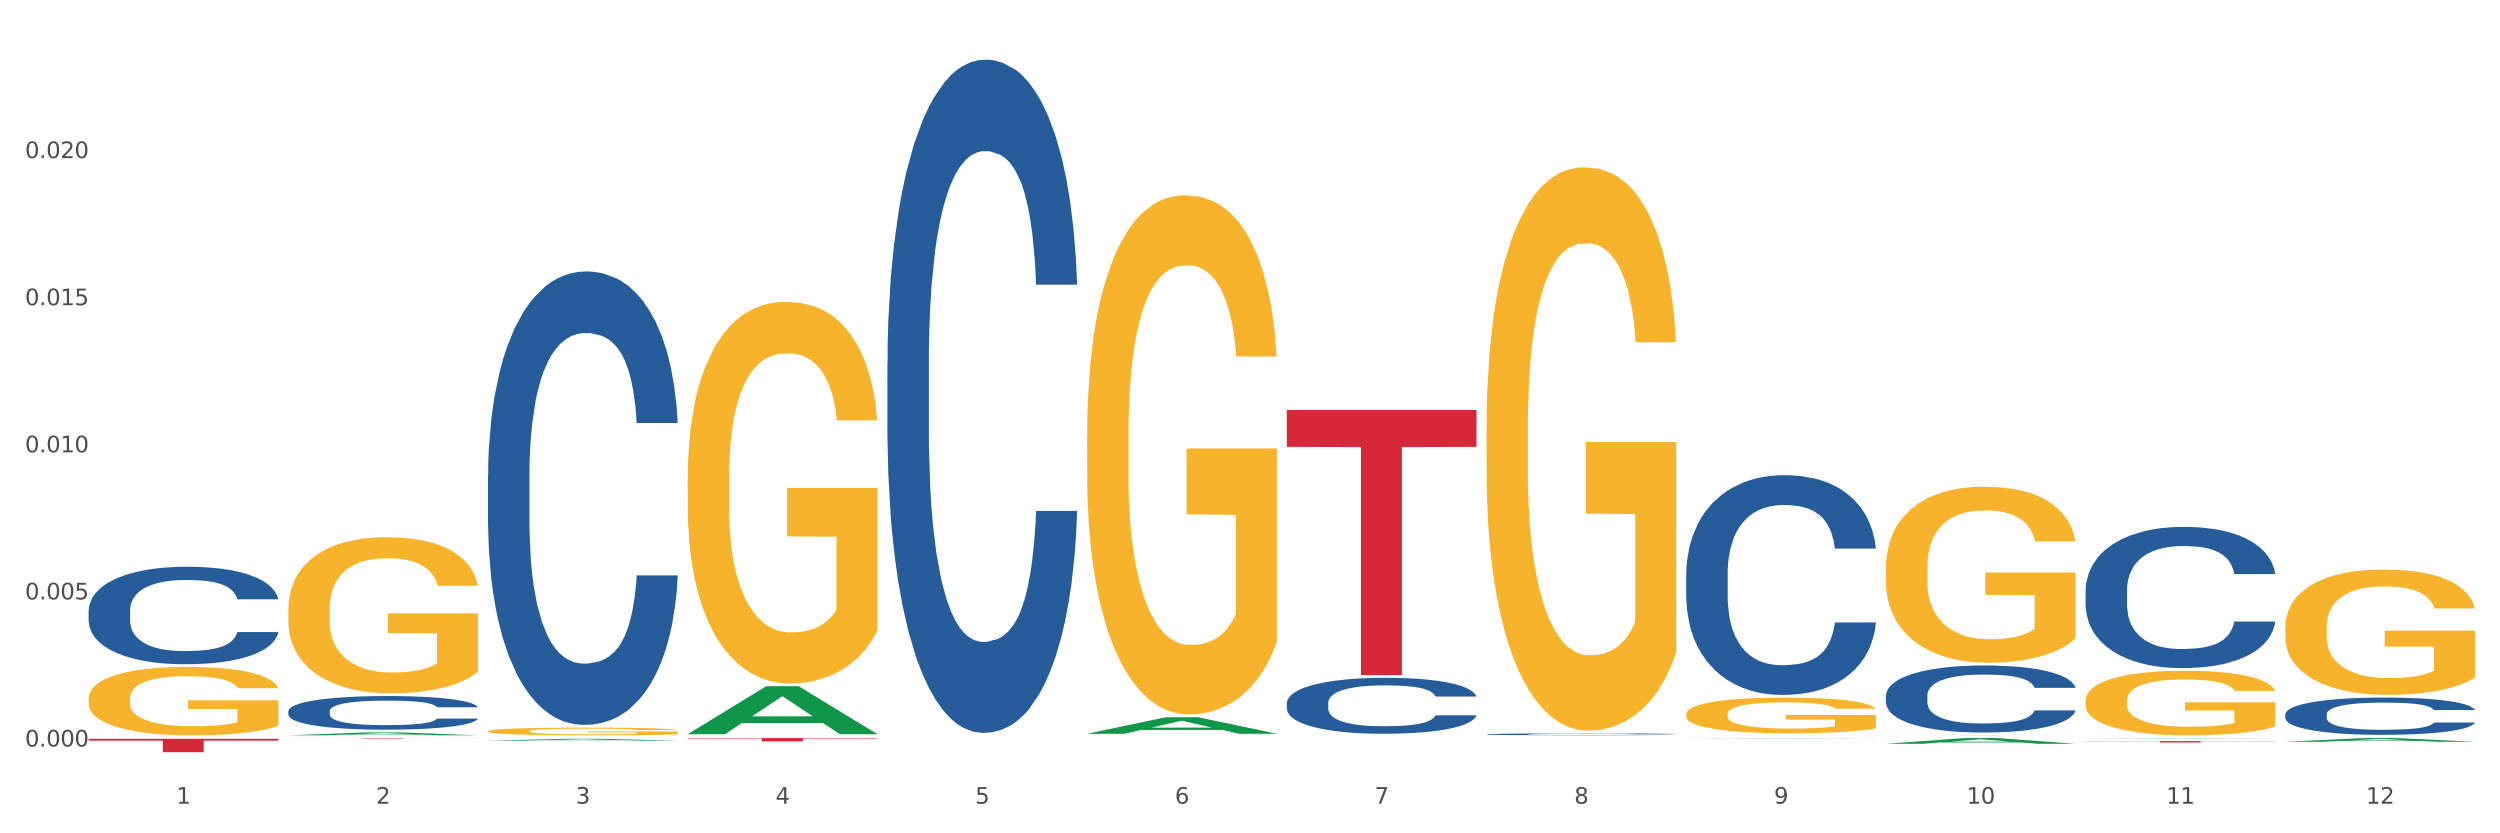
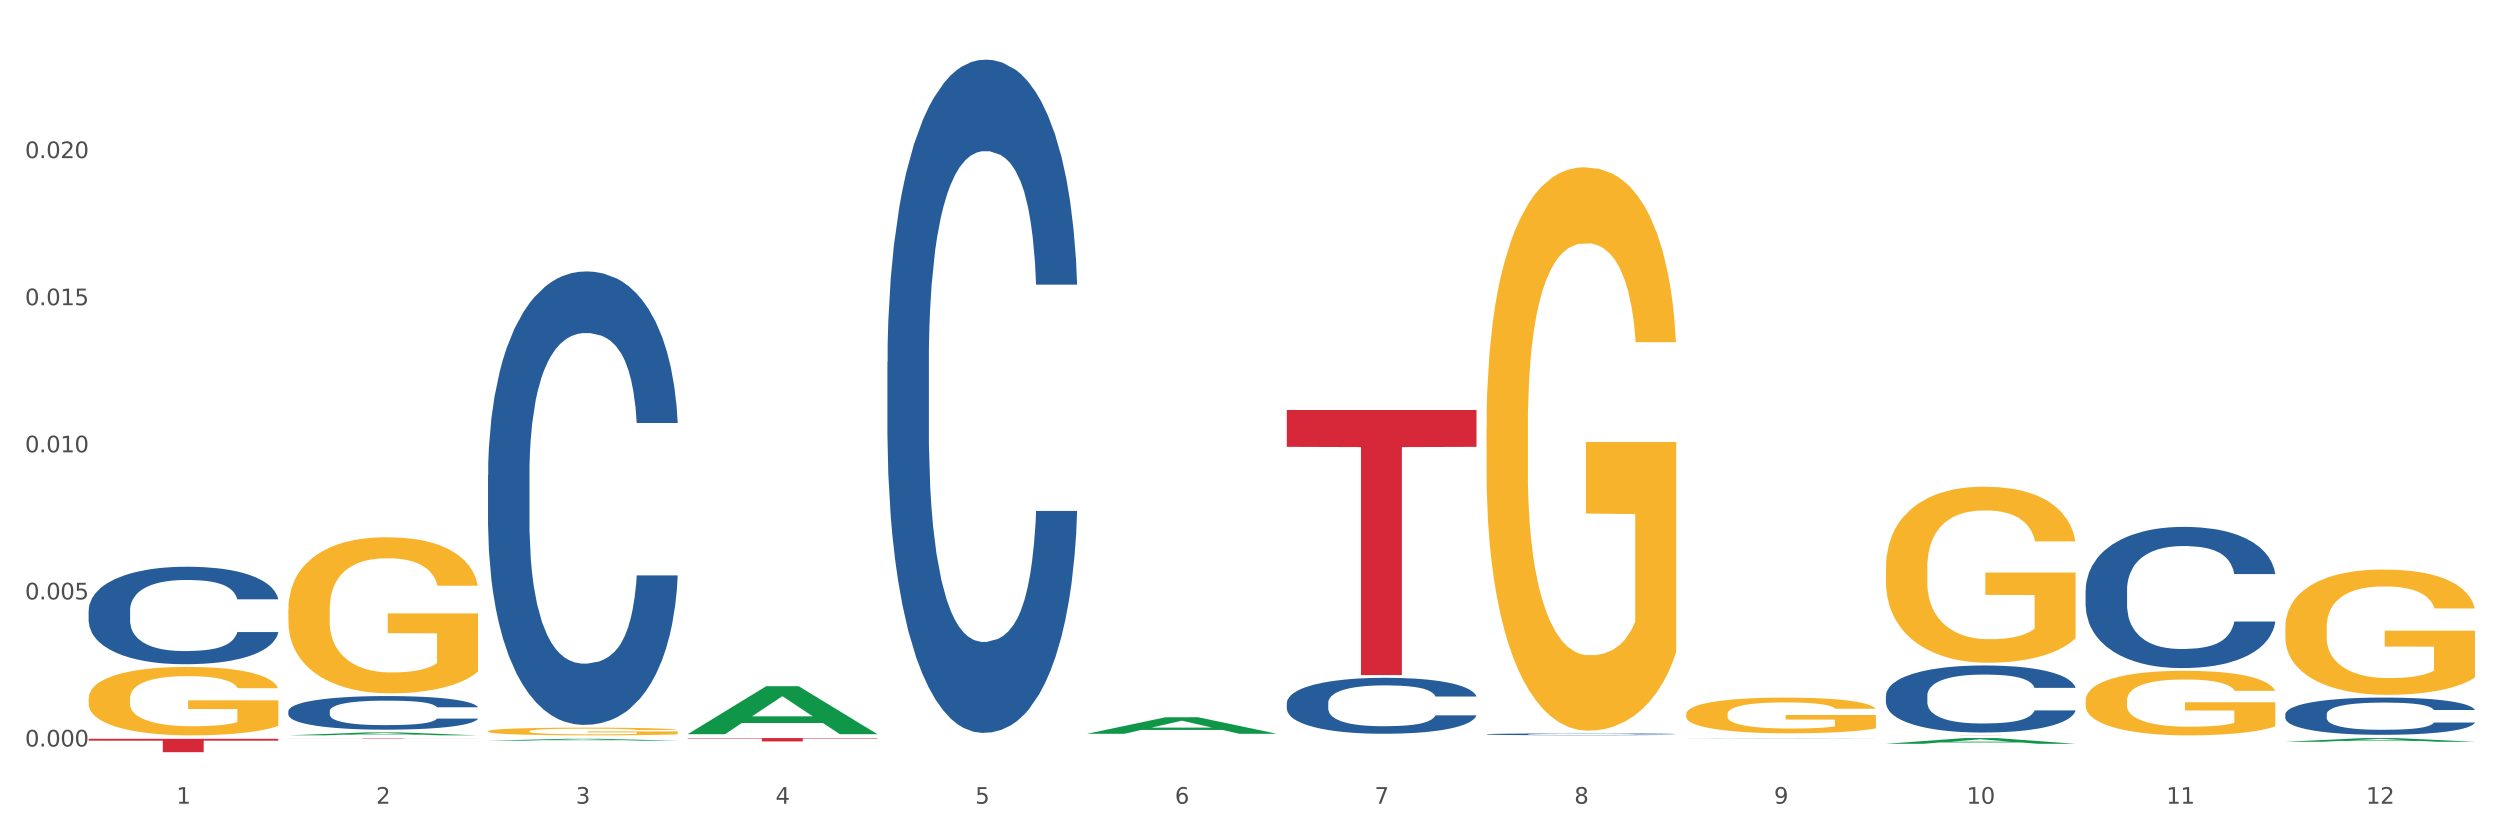
<svg xmlns="http://www.w3.org/2000/svg" xmlns:xlink="http://www.w3.org/1999/xlink" width="1080pt" height="360pt" viewBox="0 0 1080 360" version="1.1">
  <rect x="0" y="0" width="1080" height="360" fill="#333333" stroke="none" />
  <defs>
    <style type="text/css">*{stroke-linejoin: round; stroke-linecap: butt}</style>
  </defs>
  <g id="figure_1">
    <g id="patch_1">
      <path d="M 0 360  L 1080 360  L 1080 0  L 0 0  z " style="fill: #ffffff; stroke: #ffffff; stroke-linejoin: miter" />
    </g>
    <g id="axes_1">
      <g id="matplotlib.axis_1">
        <g id="xtick_1">
          <g id="text_1">
            <g style="fill: #4d4d4d" transform="translate(76.207 347.204) scale(0.096 -0.096)">
              <defs>
                <path id="DejaVuSans-31" d="M 794 531  L 1825 531  L 1825 4091  L 703 3866  L 703 4441  L 1819 4666  L 2450 4666  L 2450 531  L 3481 531  L 3481 0  L 794 0  L 794 531  z " transform="scale(0.016)" />
              </defs>
              <use xlink:href="#DejaVuSans-31" />
            </g>
          </g>
        </g>
        <g id="xtick_2">
          <g id="text_2">
            <g style="fill: #4d4d4d" transform="translate(162.476 347.204) scale(0.096 -0.096)">
              <defs>
                <path id="DejaVuSans-32" d="M 1228 531  L 3431 531  L 3431 0  L 469 0  L 469 531  Q 828 903 1448 1529  Q 2069 2156 2228 2338  Q 2531 2678 2651 2914  Q 2772 3150 2772 3378  Q 2772 3750 2511 3984  Q 2250 4219 1831 4219  Q 1534 4219 1204 4116  Q 875 4013 500 3803  L 500 4441  Q 881 4594 1212 4672  Q 1544 4750 1819 4750  Q 2544 4750 2975 4387  Q 3406 4025 3406 3419  Q 3406 3131 3298 2873  Q 3191 2616 2906 2266  Q 2828 2175 2409 1742  Q 1991 1309 1228 531  z " transform="scale(0.016)" />
              </defs>
              <use xlink:href="#DejaVuSans-32" />
            </g>
          </g>
        </g>
        <g id="xtick_3">
          <g id="text_3">
            <g style="fill: #4d4d4d" transform="translate(248.745 347.204) scale(0.096 -0.096)">
              <defs>
                <path id="DejaVuSans-33" d="M 2597 2516  Q 3050 2419 3304 2112  Q 3559 1806 3559 1356  Q 3559 666 3084 287  Q 2609 -91 1734 -91  Q 1441 -91 1130 -33  Q 819 25 488 141  L 488 750  Q 750 597 1062 519  Q 1375 441 1716 441  Q 2309 441 2620 675  Q 2931 909 2931 1356  Q 2931 1769 2642 2001  Q 2353 2234 1838 2234  L 1294 2234  L 1294 2753  L 1863 2753  Q 2328 2753 2575 2939  Q 2822 3125 2822 3475  Q 2822 3834 2567 4026  Q 2313 4219 1838 4219  Q 1578 4219 1281 4162  Q 984 4106 628 3988  L 628 4550  Q 988 4650 1302 4700  Q 1616 4750 1894 4750  Q 2613 4750 3031 4423  Q 3450 4097 3450 3541  Q 3450 3153 3228 2886  Q 3006 2619 2597 2516  z " transform="scale(0.016)" />
              </defs>
              <use xlink:href="#DejaVuSans-33" />
            </g>
          </g>
        </g>
        <g id="xtick_4">
          <g id="text_4">
            <g style="fill: #4d4d4d" transform="translate(335.014 347.204) scale(0.096 -0.096)">
              <defs>
                <path id="DejaVuSans-34" d="M 2419 4116  L 825 1625  L 2419 1625  L 2419 4116  z M 2253 4666  L 3047 4666  L 3047 1625  L 3713 1625  L 3713 1100  L 3047 1100  L 3047 0  L 2419 0  L 2419 1100  L 313 1100  L 313 1709  L 2253 4666  z " transform="scale(0.016)" />
              </defs>
              <use xlink:href="#DejaVuSans-34" />
            </g>
          </g>
        </g>
        <g id="xtick_5">
          <g id="text_5">
            <g style="fill: #4d4d4d" transform="translate(421.284 347.204) scale(0.096 -0.096)">
              <defs>
                <path id="DejaVuSans-35" d="M 691 4666  L 3169 4666  L 3169 4134  L 1269 4134  L 1269 2991  Q 1406 3038 1543 3061  Q 1681 3084 1819 3084  Q 2600 3084 3056 2656  Q 3513 2228 3513 1497  Q 3513 744 3044 326  Q 2575 -91 1722 -91  Q 1428 -91 1123 -41  Q 819 9 494 109  L 494 744  Q 775 591 1075 516  Q 1375 441 1709 441  Q 2250 441 2565 725  Q 2881 1009 2881 1497  Q 2881 1984 2565 2268  Q 2250 2553 1709 2553  Q 1456 2553 1204 2497  Q 953 2441 691 2322  L 691 4666  z " transform="scale(0.016)" />
              </defs>
              <use xlink:href="#DejaVuSans-35" />
            </g>
          </g>
        </g>
        <g id="xtick_6">
          <g id="text_6">
            <g style="fill: #4d4d4d" transform="translate(507.553 347.204) scale(0.096 -0.096)">
              <defs>
                <path id="DejaVuSans-36" d="M 2113 2584  Q 1688 2584 1439 2293  Q 1191 2003 1191 1497  Q 1191 994 1439 701  Q 1688 409 2113 409  Q 2538 409 2786 701  Q 3034 994 3034 1497  Q 3034 2003 2786 2293  Q 2538 2584 2113 2584  z M 3366 4563  L 3366 3988  Q 3128 4100 2886 4159  Q 2644 4219 2406 4219  Q 1781 4219 1451 3797  Q 1122 3375 1075 2522  Q 1259 2794 1537 2939  Q 1816 3084 2150 3084  Q 2853 3084 3261 2657  Q 3669 2231 3669 1497  Q 3669 778 3244 343  Q 2819 -91 2113 -91  Q 1303 -91 875 529  Q 447 1150 447 2328  Q 447 3434 972 4092  Q 1497 4750 2381 4750  Q 2619 4750 2861 4703  Q 3103 4656 3366 4563  z " transform="scale(0.016)" />
              </defs>
              <use xlink:href="#DejaVuSans-36" />
            </g>
          </g>
        </g>
        <g id="xtick_7">
          <g id="text_7">
            <g style="fill: #4d4d4d" transform="translate(593.822 347.204) scale(0.096 -0.096)">
              <defs>
                <path id="DejaVuSans-37" d="M 525 4666  L 3525 4666  L 3525 4397  L 1831 0  L 1172 0  L 2766 4134  L 525 4134  L 525 4666  z " transform="scale(0.016)" />
              </defs>
              <use xlink:href="#DejaVuSans-37" />
            </g>
          </g>
        </g>
        <g id="xtick_8">
          <g id="text_8">
            <g style="fill: #4d4d4d" transform="translate(680.091 347.204) scale(0.096 -0.096)">
              <defs>
                <path id="DejaVuSans-38" d="M 2034 2216  Q 1584 2216 1326 1975  Q 1069 1734 1069 1313  Q 1069 891 1326 650  Q 1584 409 2034 409  Q 2484 409 2743 651  Q 3003 894 3003 1313  Q 3003 1734 2745 1975  Q 2488 2216 2034 2216  z M 1403 2484  Q 997 2584 770 2862  Q 544 3141 544 3541  Q 544 4100 942 4425  Q 1341 4750 2034 4750  Q 2731 4750 3128 4425  Q 3525 4100 3525 3541  Q 3525 3141 3298 2862  Q 3072 2584 2669 2484  Q 3125 2378 3379 2068  Q 3634 1759 3634 1313  Q 3634 634 3220 271  Q 2806 -91 2034 -91  Q 1263 -91 848 271  Q 434 634 434 1313  Q 434 1759 690 2068  Q 947 2378 1403 2484  z M 1172 3481  Q 1172 3119 1398 2916  Q 1625 2713 2034 2713  Q 2441 2713 2670 2916  Q 2900 3119 2900 3481  Q 2900 3844 2670 4047  Q 2441 4250 2034 4250  Q 1625 4250 1398 4047  Q 1172 3844 1172 3481  z " transform="scale(0.016)" />
              </defs>
              <use xlink:href="#DejaVuSans-38" />
            </g>
          </g>
        </g>
        <g id="xtick_9">
          <g id="text_9">
            <g style="fill: #4d4d4d" transform="translate(766.361 347.204) scale(0.096 -0.096)">
              <defs>
                <path id="DejaVuSans-39" d="M 703 97  L 703 672  Q 941 559 1184 500  Q 1428 441 1663 441  Q 2288 441 2617 861  Q 2947 1281 2994 2138  Q 2813 1869 2534 1725  Q 2256 1581 1919 1581  Q 1219 1581 811 2004  Q 403 2428 403 3163  Q 403 3881 828 4315  Q 1253 4750 1959 4750  Q 2769 4750 3195 4129  Q 3622 3509 3622 2328  Q 3622 1225 3098 567  Q 2575 -91 1691 -91  Q 1453 -91 1209 -44  Q 966 3 703 97  z M 1959 2075  Q 2384 2075 2632 2365  Q 2881 2656 2881 3163  Q 2881 3666 2632 3958  Q 2384 4250 1959 4250  Q 1534 4250 1286 3958  Q 1038 3666 1038 3163  Q 1038 2656 1286 2365  Q 1534 2075 1959 2075  z " transform="scale(0.016)" />
              </defs>
              <use xlink:href="#DejaVuSans-39" />
            </g>
          </g>
        </g>
        <g id="xtick_10">
          <g id="text_10">
            <g style="fill: #4d4d4d" transform="translate(849.576 347.204) scale(0.096 -0.096)">
              <defs>
                <path id="DejaVuSans-30" d="M 2034 4250  Q 1547 4250 1301 3770  Q 1056 3291 1056 2328  Q 1056 1369 1301 889  Q 1547 409 2034 409  Q 2525 409 2770 889  Q 3016 1369 3016 2328  Q 3016 3291 2770 3770  Q 2525 4250 2034 4250  z M 2034 4750  Q 2819 4750 3233 4129  Q 3647 3509 3647 2328  Q 3647 1150 3233 529  Q 2819 -91 2034 -91  Q 1250 -91 836 529  Q 422 1150 422 2328  Q 422 3509 836 4129  Q 1250 4750 2034 4750  z " transform="scale(0.016)" />
              </defs>
              <use xlink:href="#DejaVuSans-31" />
              <use xlink:href="#DejaVuSans-30" transform="translate(63.623 0)" />
            </g>
          </g>
        </g>
        <g id="xtick_11">
          <g id="text_11">
            <g style="fill: #4d4d4d" transform="translate(935.845 347.204) scale(0.096 -0.096)">
              <use xlink:href="#DejaVuSans-31" />
              <use xlink:href="#DejaVuSans-31" transform="translate(63.623 0)" />
            </g>
          </g>
        </g>
        <g id="xtick_12">
          <g id="text_12">
            <g style="fill: #4d4d4d" transform="translate(1022.114 347.204) scale(0.096 -0.096)">
              <use xlink:href="#DejaVuSans-31" />
              <use xlink:href="#DejaVuSans-32" transform="translate(63.623 0)" />
            </g>
          </g>
        </g>
        <g id="xtick_13" />
        <g id="xtick_14" />
        <g id="xtick_15" />
        <g id="xtick_16" />
        <g id="xtick_17" />
        <g id="xtick_18" />
        <g id="xtick_19" />
        <g id="xtick_20" />
        <g id="xtick_21" />
        <g id="xtick_22" />
        <g id="xtick_23" />
      </g>
      <g id="matplotlib.axis_2">
        <g id="ytick_1">
          <g id="text_13">
            <g style="fill: #4d4d4d" transform="translate(10.8 322.495) scale(0.096 -0.096)">
              <defs>
                <path id="DejaVuSans-2e" d="M 684 794  L 1344 794  L 1344 0  L 684 0  L 684 794  z " transform="scale(0.016)" />
              </defs>
              <use xlink:href="#DejaVuSans-30" />
              <use xlink:href="#DejaVuSans-2e" transform="translate(63.623 0)" />
              <use xlink:href="#DejaVuSans-30" transform="translate(95.41 0)" />
              <use xlink:href="#DejaVuSans-30" transform="translate(159.033 0)" />
              <use xlink:href="#DejaVuSans-30" transform="translate(222.656 0)" />
            </g>
          </g>
        </g>
        <g id="ytick_2">
          <g id="text_14">
            <g style="fill: #4d4d4d" transform="translate(10.8 258.947) scale(0.096 -0.096)">
              <use xlink:href="#DejaVuSans-30" />
              <use xlink:href="#DejaVuSans-2e" transform="translate(63.623 0)" />
              <use xlink:href="#DejaVuSans-30" transform="translate(95.41 0)" />
              <use xlink:href="#DejaVuSans-30" transform="translate(159.033 0)" />
              <use xlink:href="#DejaVuSans-35" transform="translate(222.656 0)" />
            </g>
          </g>
        </g>
        <g id="ytick_3">
          <g id="text_15">
            <g style="fill: #4d4d4d" transform="translate(10.8 195.399) scale(0.096 -0.096)">
              <use xlink:href="#DejaVuSans-30" />
              <use xlink:href="#DejaVuSans-2e" transform="translate(63.623 0)" />
              <use xlink:href="#DejaVuSans-30" transform="translate(95.41 0)" />
              <use xlink:href="#DejaVuSans-31" transform="translate(159.033 0)" />
              <use xlink:href="#DejaVuSans-30" transform="translate(222.656 0)" />
            </g>
          </g>
        </g>
        <g id="ytick_4">
          <g id="text_16">
            <g style="fill: #4d4d4d" transform="translate(10.8 131.851) scale(0.096 -0.096)">
              <use xlink:href="#DejaVuSans-30" />
              <use xlink:href="#DejaVuSans-2e" transform="translate(63.623 0)" />
              <use xlink:href="#DejaVuSans-30" transform="translate(95.41 0)" />
              <use xlink:href="#DejaVuSans-31" transform="translate(159.033 0)" />
              <use xlink:href="#DejaVuSans-35" transform="translate(222.656 0)" />
            </g>
          </g>
        </g>
        <g id="ytick_5">
          <g id="text_17">
            <g style="fill: #4d4d4d" transform="translate(10.8 68.303) scale(0.096 -0.096)">
              <use xlink:href="#DejaVuSans-30" />
              <use xlink:href="#DejaVuSans-2e" transform="translate(63.623 0)" />
              <use xlink:href="#DejaVuSans-30" transform="translate(95.41 0)" />
              <use xlink:href="#DejaVuSans-32" transform="translate(159.033 0)" />
              <use xlink:href="#DejaVuSans-30" transform="translate(222.656 0)" />
            </g>
          </g>
        </g>
        <g id="ytick_6" />
        <g id="ytick_7" />
        <g id="ytick_8" />
        <g id="ytick_9" />
        <g id="ytick_10" />
      </g>
      <g id="PolyCollection_1">
        <path d="M 124.552 317.673  L 124.637 317.672  L 158.433 316.387  L 172.458 316.386  L 206.508 317.676  L 190.286 317.676  L 182.935 317.376  L 148.041 317.376  L 147.787 317.38  L 140.69 317.676  L 124.552 317.676  L 124.552 317.673  L 152.434 317.196  L 178.542 317.195  L 165.615 316.661  L 165.446 316.659  L 165.277 316.662  L 152.35 317.195  L 152.434 317.196  L 124.552 317.673  z " clip-path="url(#p3053768bdc)" style="fill: #109648" />
        <path d="M 555.898 177.131  L 637.854 177.131  L 637.854 193.044  L 605.615 193.151  L 605.615 291.638  L 587.943 291.638  L 587.943 193.151  L 555.898 193.044  L 555.898 177.239  L 555.898 177.131  z " clip-path="url(#p3053768bdc)" style="fill: #d62839" />
        <path d="M 297.091 318.848  L 379.046 318.848  L 379.046 319.05  L 346.808 319.051  L 346.808 320.297  L 329.135 320.297  L 329.135 319.051  L 297.091 319.05  L 297.091 318.85  L 297.091 318.848  z " clip-path="url(#p3053768bdc)" style="fill: #d62839" />
        <path d="M 124.552 318.848  L 206.508 318.848  L 206.508 318.874  L 174.269 318.874  L 174.269 319.032  L 156.597 319.032  L 156.597 318.874  L 124.552 318.874  L 124.552 318.848  L 124.552 318.848  z " clip-path="url(#p3053768bdc)" style="fill: #d62839" />
        <path d="M 38.283 319.151  L 120.239 319.151  L 120.239 319.956  L 88 319.962  L 88 324.95  L 70.327 324.95  L 70.327 319.962  L 38.283 319.956  L 38.283 319.156  L 38.283 319.151  z " clip-path="url(#p3053768bdc)" style="fill: #d62839" />
        <path d="M 38.283 301.779  L 38.38 301.752  L 38.38 300.78  L 38.573 299.943  L 39.541 297.919  L 40.992 296.246  L 42.057 295.355  L 43.121 294.626  L 44.379 293.897  L 45.927 293.142  L 48.733 292.035  L 50.475 291.468  L 52.603 290.874  L 56.474 290.011  L 59.28 289.525  L 62.183 289.12  L 66.924 288.634  L 70.02 288.418  L 73.31 288.256  L 77.277 288.148  L 80.277 288.121  L 86.857 288.202  L 92.469 288.445  L 95.178 288.634  L 98.661 288.958  L 100.5 289.174  L 103.499 289.606  L 106.596 290.173  L 108.724 290.659  L 111.917 291.576  L 114.336 292.494  L 116.562 293.627  L 117.723 294.41  L 118.594 295.139  L 119.368 295.976  L 120.142 297.298  L 102.725 297.298  L 102.048 296.354  L 100.983 295.463  L 99.435 294.599  L 98.081 294.059  L 95.758 293.385  L 93.63 292.953  L 91.404 292.629  L 88.695 292.359  L 86.566 292.224  L 83.567 292.116  L 77.664 292.143  L 73.697 292.359  L 70.988 292.629  L 69.246 292.872  L 67.698 293.142  L 65.956 293.52  L 63.924 294.086  L 62.473 294.599  L 61.022 295.247  L 59.86 295.895  L 58.796 296.65  L 57.925 297.46  L 57.248 298.297  L 56.667 299.322  L 56.184 301.023  L 56.184 304.721  L 56.377 305.557  L 56.861 306.664  L 57.441 307.501  L 58.409 308.499  L 59.28 309.174  L 60.925 310.146  L 62.763 310.955  L 64.215 311.468  L 65.666 311.9  L 68.182 312.494  L 70.988 312.98  L 73.407 313.276  L 76.697 313.546  L 78.922 313.654  L 80.857 313.708  L 85.599 313.708  L 88.985 313.627  L 92.759 313.438  L 95.662 313.195  L 98.081 312.899  L 100.79 312.413  L 102.532 311.954  L 102.532 306.313  L 81.244 306.286  L 81.244 302.534  L 120.239 302.534  L 120.239 313.546  L 118.594 314.113  L 116.755 314.626  L 114.82 315.085  L 111.917 315.652  L 108.434 316.191  L 105.338 316.569  L 102.048 316.893  L 98.177 317.19  L 93.146 317.46  L 90.05 317.568  L 86.179 317.649  L 81.631 317.676  L 77.664 317.622  L 73.794 317.487  L 69.73 317.244  L 65.763 316.893  L 62.763 316.542  L 59.764 316.11  L 56.571 315.544  L 54.055 315.004  L 52.12 314.518  L 49.991 313.897  L 47.669 313.088  L 45.927 312.359  L 44.379 311.603  L 42.734 310.631  L 41.573 309.795  L 40.412 308.742  L 39.734 307.959  L 38.96 306.745  L 38.38 305.044  L 38.283 301.779  z " clip-path="url(#p3053768bdc)" style="fill: #f7b32b" />
        <path d="M 124.552 307.221  L 124.649 307.208  L 124.649 306.837  L 124.94 306.333  L 126.005 305.405  L 127.362 304.703  L 129.687 303.881  L 130.946 303.536  L 132.593 303.152  L 135.983 302.529  L 139.858 301.999  L 142.571 301.707  L 144.605 301.522  L 149.158 301.19  L 151.774 301.044  L 154.486 300.925  L 156.811 300.846  L 160.686 300.753  L 163.786 300.713  L 167.371 300.7  L 170.374 300.713  L 174.346 300.766  L 180.158 300.925  L 182.386 301.018  L 185.389 301.177  L 188.489 301.389  L 191.008 301.601  L 193.914 301.906  L 196.917 302.304  L 199.824 302.807  L 201.858 303.271  L 203.505 303.762  L 204.958 304.358  L 206.024 305.008  L 206.508 305.551  L 188.78 305.551  L 188.296 305.061  L 187.327 304.53  L 186.358 304.172  L 185.292 303.881  L 183.646 303.55  L 182.192 303.337  L 179.771 303.086  L 177.543 302.927  L 175.702 302.834  L 173.474 302.754  L 168.727 302.675  L 165.336 302.675  L 163.205 302.701  L 160.589 302.767  L 158.361 302.86  L 155.746 303.019  L 153.711 303.192  L 151.677 303.417  L 150.515 303.576  L 148.771 303.868  L 147.608 304.106  L 146.058 304.517  L 145.186 304.809  L 143.636 305.564  L 142.958 306.121  L 142.668 306.505  L 142.474 306.929  L 142.474 308.997  L 143.055 309.925  L 143.54 310.323  L 144.315 310.773  L 145.768 311.357  L 147.899 311.927  L 150.127 312.337  L 151.968 312.589  L 153.711 312.775  L 155.455 312.921  L 157.586 313.053  L 159.33 313.133  L 161.946 313.212  L 165.046 313.252  L 167.468 313.252  L 172.408 313.186  L 174.636 313.12  L 176.768 313.027  L 179.092 312.881  L 180.933 312.722  L 181.999 312.603  L 183.742 312.351  L 185.099 312.086  L 186.261 311.781  L 187.036 311.516  L 187.908 311.118  L 188.586 310.667  L 188.78 310.429  L 206.508 310.429  L 206.12 310.906  L 205.442 311.37  L 204.086 311.993  L 203.02 312.351  L 201.374 312.788  L 199.63 313.159  L 197.208 313.57  L 194.98 313.875  L 192.655 314.14  L 190.136 314.379  L 185.583 314.71  L 183.936 314.803  L 180.449 314.962  L 177.736 315.055  L 173.764 315.148  L 169.696 315.201  L 165.433 315.214  L 161.655 315.187  L 157.49 315.108  L 154.874 315.028  L 151.968 314.909  L 148.577 314.723  L 145.38 314.498  L 142.377 314.233  L 139.568 313.928  L 136.952 313.583  L 133.562 313.013  L 131.043 312.457  L 129.202 311.94  L 127.943 311.502  L 126.683 310.946  L 126.005 310.561  L 124.94 309.633  L 124.552 308.772  L 124.552 307.221  z " clip-path="url(#p3053768bdc)" style="fill: #255c99" />
        <path d="M 210.821 205.277  L 210.918 205.098  L 210.918 200.088  L 211.209 193.289  L 212.275 180.765  L 213.631 171.283  L 215.956 160.19  L 217.215 155.538  L 218.862 150.349  L 222.253 141.94  L 226.128 134.784  L 228.84 130.847  L 230.874 128.343  L 235.428 123.87  L 238.043 121.902  L 240.756 120.291  L 243.081 119.218  L 246.956 117.966  L 250.056 117.429  L 253.64 117.25  L 256.643 117.429  L 260.615 118.144  L 266.427 120.291  L 268.655 121.544  L 271.659 123.691  L 274.759 126.553  L 277.277 129.416  L 280.183 133.531  L 283.187 138.899  L 286.093 145.698  L 288.127 151.96  L 289.774 158.58  L 291.227 166.631  L 292.293 175.398  L 292.777 182.733  L 275.049 182.733  L 274.565 176.113  L 273.596 168.957  L 272.627 164.126  L 271.562 160.19  L 269.915 155.717  L 268.462 152.854  L 266.04 149.455  L 263.812 147.308  L 261.971 146.055  L 259.743 144.982  L 254.996 143.908  L 251.606 143.908  L 249.474 144.266  L 246.859 145.161  L 244.631 146.413  L 242.015 148.56  L 239.981 150.886  L 237.946 153.928  L 236.784 156.075  L 235.04 160.011  L 233.878 163.231  L 232.328 168.778  L 231.456 172.714  L 229.906 182.912  L 229.228 190.427  L 228.937 195.615  L 228.743 201.341  L 228.743 229.251  L 229.324 241.776  L 229.809 247.143  L 230.584 253.226  L 232.037 261.099  L 234.168 268.792  L 236.396 274.338  L 238.237 277.738  L 239.981 280.243  L 241.724 282.211  L 243.856 284  L 245.599 285.073  L 248.215 286.147  L 251.315 286.684  L 253.737 286.684  L 258.677 285.789  L 260.905 284.894  L 263.037 283.642  L 265.362 281.674  L 267.202 279.527  L 268.268 277.917  L 270.012 274.517  L 271.368 270.939  L 272.53 266.824  L 273.305 263.246  L 274.177 257.878  L 274.855 251.795  L 275.049 248.574  L 292.777 248.574  L 292.39 255.015  L 291.712 261.277  L 290.355 269.687  L 289.29 274.517  L 287.643 280.422  L 285.899 285.431  L 283.477 290.978  L 281.249 295.093  L 278.924 298.671  L 276.405 301.891  L 271.852 306.364  L 270.205 307.617  L 266.718 309.764  L 264.005 311.016  L 260.034 312.269  L 255.965 312.984  L 251.702 313.163  L 247.924 312.805  L 243.759 311.732  L 241.143 310.658  L 238.237 309.048  L 234.846 306.543  L 231.649 303.502  L 228.646 299.923  L 225.837 295.808  L 223.221 291.157  L 219.831 283.463  L 217.312 275.949  L 215.471 268.971  L 214.212 263.067  L 212.953 255.552  L 212.275 250.364  L 211.209 237.839  L 210.821 226.21  L 210.821 205.277  z " clip-path="url(#p3053768bdc)" style="fill: #255c99" />
        <path d="M 383.36 156.449  L 383.457 156.184  L 383.457 148.746  L 383.747 138.652  L 384.813 120.058  L 386.169 105.98  L 388.494 89.511  L 389.754 82.604  L 391.4 74.901  L 394.791 62.416  L 398.666 51.791  L 401.378 45.947  L 403.413 42.229  L 407.966 35.588  L 410.582 32.666  L 413.294 30.275  L 415.619 28.681  L 419.494 26.822  L 422.594 26.025  L 426.178 25.759  L 429.181 26.025  L 433.153 27.088  L 438.966 30.275  L 441.194 32.135  L 444.197 35.322  L 447.297 39.572  L 449.816 43.822  L 452.722 49.932  L 455.725 57.901  L 458.631 67.995  L 460.666 77.292  L 462.312 87.12  L 463.766 99.073  L 464.831 112.089  L 465.316 122.98  L 447.588 122.98  L 447.103 113.152  L 446.134 102.527  L 445.166 95.355  L 444.1 89.511  L 442.453 82.87  L 441 78.62  L 438.578 73.573  L 436.35 70.385  L 434.51 68.526  L 432.281 66.932  L 427.535 65.338  L 424.144 65.338  L 422.013 65.87  L 419.397 67.198  L 417.169 69.057  L 414.553 72.245  L 412.519 75.698  L 410.485 80.214  L 409.322 83.401  L 407.578 89.245  L 406.416 94.026  L 404.866 102.261  L 403.994 108.105  L 402.444 123.246  L 401.766 134.402  L 401.475 142.105  L 401.282 150.606  L 401.282 192.044  L 401.863 210.638  L 402.347 218.607  L 403.122 227.638  L 404.575 239.326  L 406.707 250.748  L 408.935 258.982  L 410.775 264.029  L 412.519 267.748  L 414.263 270.67  L 416.394 273.326  L 418.138 274.92  L 420.753 276.514  L 423.853 277.311  L 426.275 277.311  L 431.216 275.983  L 433.444 274.655  L 435.575 272.795  L 437.9 269.873  L 439.741 266.686  L 440.806 264.295  L 442.55 259.248  L 443.906 253.936  L 445.069 247.826  L 445.844 242.513  L 446.716 234.545  L 447.394 225.513  L 447.588 220.732  L 465.316 220.732  L 464.928 230.294  L 464.25 239.591  L 462.894 252.076  L 461.828 259.248  L 460.181 268.014  L 458.437 275.452  L 456.016 283.686  L 453.788 289.796  L 451.463 295.108  L 448.944 299.889  L 444.391 306.53  L 442.744 308.39  L 439.256 311.577  L 436.544 313.437  L 432.572 315.296  L 428.503 316.359  L 424.241 316.624  L 420.463 316.093  L 416.297 314.499  L 413.682 312.905  L 410.775 310.515  L 407.385 306.796  L 404.188 302.28  L 401.185 296.968  L 398.375 290.858  L 395.76 283.952  L 392.369 272.53  L 389.85 261.373  L 388.01 251.014  L 386.75 242.248  L 385.491 231.091  L 384.813 223.388  L 383.747 204.794  L 383.36 187.528  L 383.36 156.449  z " clip-path="url(#p3053768bdc)" style="fill: #255c99" />
        <path d="M 555.898 303.674  L 555.995 303.652  L 555.995 303.034  L 556.286 302.195  L 557.351 300.649  L 558.708 299.479  L 561.033 298.11  L 562.292 297.536  L 563.939 296.896  L 567.329 295.858  L 571.204 294.975  L 573.917 294.489  L 575.951 294.18  L 580.504 293.628  L 583.12 293.385  L 585.832 293.186  L 588.157 293.054  L 592.032 292.899  L 595.132 292.833  L 598.717 292.811  L 601.72 292.833  L 605.692 292.921  L 611.504 293.186  L 613.732 293.341  L 616.735 293.606  L 619.835 293.959  L 622.354 294.312  L 625.26 294.82  L 628.263 295.482  L 631.17 296.322  L 633.204 297.094  L 634.851 297.911  L 636.304 298.905  L 637.37 299.987  L 637.854 300.892  L 620.126 300.892  L 619.642 300.075  L 618.673 299.192  L 617.704 298.596  L 616.638 298.11  L 614.992 297.558  L 613.538 297.205  L 611.117 296.785  L 608.889 296.52  L 607.048 296.366  L 604.82 296.233  L 600.073 296.101  L 596.682 296.101  L 594.551 296.145  L 591.936 296.255  L 589.707 296.41  L 587.092 296.675  L 585.057 296.962  L 583.023 297.337  L 581.861 297.602  L 580.117 298.088  L 578.954 298.485  L 577.404 299.17  L 576.532 299.656  L 574.982 300.914  L 574.304 301.842  L 574.014 302.482  L 573.82 303.189  L 573.82 306.633  L 574.401 308.179  L 574.886 308.841  L 575.661 309.592  L 577.114 310.564  L 579.245 311.513  L 581.473 312.198  L 583.314 312.617  L 585.057 312.926  L 586.801 313.169  L 588.932 313.39  L 590.676 313.523  L 593.292 313.655  L 596.392 313.721  L 598.814 313.721  L 603.754 313.611  L 605.982 313.501  L 608.114 313.346  L 610.439 313.103  L 612.279 312.838  L 613.345 312.639  L 615.088 312.22  L 616.445 311.778  L 617.607 311.27  L 618.382 310.829  L 619.254 310.166  L 619.932 309.416  L 620.126 309.018  L 637.854 309.018  L 637.466 309.813  L 636.788 310.586  L 635.432 311.624  L 634.366 312.22  L 632.72 312.949  L 630.976 313.567  L 628.554 314.251  L 626.326 314.759  L 624.001 315.201  L 621.482 315.598  L 616.929 316.15  L 615.282 316.305  L 611.795 316.57  L 609.082 316.724  L 605.11 316.879  L 601.042 316.967  L 596.779 316.989  L 593.001 316.945  L 588.836 316.813  L 586.22 316.68  L 583.314 316.481  L 579.923 316.172  L 576.726 315.797  L 573.723 315.355  L 570.914 314.847  L 568.298 314.273  L 564.908 313.324  L 562.389 312.396  L 560.548 311.535  L 559.289 310.807  L 558.029 309.879  L 557.351 309.239  L 556.286 307.693  L 555.898 306.258  L 555.898 303.674  z " clip-path="url(#p3053768bdc)" style="fill: #255c99" />
        <path d="M 642.167 317.196  L 642.264 317.195  L 642.264 317.175  L 642.555 317.147  L 643.621 317.096  L 644.977 317.057  L 647.302 317.012  L 648.561 316.993  L 650.208 316.972  L 653.599 316.938  L 657.474 316.909  L 660.186 316.893  L 662.22 316.883  L 666.774 316.864  L 669.389 316.856  L 672.102 316.85  L 674.427 316.846  L 678.302 316.84  L 681.402 316.838  L 684.986 316.838  L 687.989 316.838  L 691.961 316.841  L 697.773 316.85  L 700.001 316.855  L 703.005 316.864  L 706.105 316.875  L 708.623 316.887  L 711.53 316.904  L 714.533 316.926  L 717.439 316.953  L 719.473 316.979  L 721.12 317.006  L 722.573 317.039  L 723.639 317.074  L 724.123 317.104  L 706.395 317.104  L 705.911 317.077  L 704.942 317.048  L 703.973 317.028  L 702.908 317.012  L 701.261 316.994  L 699.808 316.982  L 697.386 316.969  L 695.158 316.96  L 693.317 316.955  L 691.089 316.95  L 686.342 316.946  L 682.952 316.946  L 680.82 316.948  L 678.205 316.951  L 675.977 316.956  L 673.361 316.965  L 671.327 316.974  L 669.292 316.987  L 668.13 316.996  L 666.386 317.012  L 665.224 317.025  L 663.674 317.047  L 662.802 317.063  L 661.252 317.105  L 660.574 317.135  L 660.283 317.157  L 660.089 317.18  L 660.089 317.293  L 660.67 317.344  L 661.155 317.366  L 661.93 317.391  L 663.383 317.423  L 665.514 317.454  L 667.742 317.477  L 669.583 317.491  L 671.327 317.501  L 673.07 317.509  L 675.202 317.516  L 676.945 317.521  L 679.561 317.525  L 682.661 317.527  L 685.083 317.527  L 690.023 317.524  L 692.252 317.52  L 694.383 317.515  L 696.708 317.507  L 698.548 317.498  L 699.614 317.492  L 701.358 317.478  L 702.714 317.463  L 703.876 317.446  L 704.651 317.432  L 705.523 317.41  L 706.201 317.385  L 706.395 317.372  L 724.123 317.372  L 723.736 317.398  L 723.058 317.424  L 721.701 317.458  L 720.636 317.478  L 718.989 317.502  L 717.245 317.522  L 714.823 317.545  L 712.595 317.561  L 710.27 317.576  L 707.751 317.589  L 703.198 317.607  L 701.551 317.612  L 698.064 317.621  L 695.351 317.626  L 691.38 317.631  L 687.311 317.634  L 683.048 317.635  L 679.27 317.634  L 675.105 317.629  L 672.489 317.625  L 669.583 317.618  L 666.192 317.608  L 662.995 317.596  L 659.992 317.581  L 657.183 317.564  L 654.567 317.545  L 651.177 317.514  L 648.658 317.483  L 646.817 317.455  L 645.558 317.431  L 644.299 317.4  L 643.621 317.379  L 642.555 317.328  L 642.167 317.281  L 642.167 317.196  z " clip-path="url(#p3053768bdc)" style="fill: #255c99" />
-         <path d="M 728.437 247.926  L 728.534 247.839  L 728.534 245.412  L 728.824 242.117  L 729.89 236.049  L 731.246 231.454  L 733.571 226.079  L 734.83 223.825  L 736.477 221.311  L 739.868 217.237  L 743.743 213.769  L 746.455 211.862  L 748.49 210.648  L 753.043 208.481  L 755.658 207.527  L 758.371 206.747  L 760.696 206.227  L 764.571 205.62  L 767.671 205.36  L 771.255 205.273  L 774.258 205.36  L 778.23 205.707  L 784.043 206.747  L 786.271 207.354  L 789.274 208.394  L 792.374 209.781  L 794.892 211.168  L 797.799 213.162  L 800.802 215.763  L 803.708 219.057  L 805.742 222.092  L 807.389 225.299  L 808.842 229.2  L 809.908 233.448  L 810.392 237.003  L 792.664 237.003  L 792.18 233.795  L 791.211 230.327  L 790.243 227.987  L 789.177 226.079  L 787.53 223.912  L 786.077 222.525  L 783.655 220.878  L 781.427 219.838  L 779.586 219.231  L 777.358 218.711  L 772.611 218.19  L 769.221 218.19  L 767.09 218.364  L 764.474 218.797  L 762.246 219.404  L 759.63 220.444  L 757.596 221.571  L 755.561 223.045  L 754.399 224.085  L 752.655 225.993  L 751.493 227.553  L 749.943 230.241  L 749.071 232.148  L 747.521 237.089  L 746.843 240.73  L 746.552 243.244  L 746.358 246.019  L 746.358 259.543  L 746.94 265.611  L 747.424 268.212  L 748.199 271.159  L 749.652 274.974  L 751.783 278.702  L 754.011 281.389  L 755.852 283.036  L 757.596 284.25  L 759.34 285.204  L 761.471 286.07  L 763.215 286.591  L 765.83 287.111  L 768.93 287.371  L 771.352 287.371  L 776.293 286.937  L 778.521 286.504  L 780.652 285.897  L 782.977 284.943  L 784.818 283.903  L 785.883 283.123  L 787.627 281.476  L 788.983 279.742  L 790.146 277.748  L 790.921 276.014  L 791.793 273.413  L 792.471 270.466  L 792.664 268.905  L 810.392 268.905  L 810.005 272.026  L 809.327 275.061  L 807.971 279.135  L 806.905 281.476  L 805.258 284.337  L 803.514 286.764  L 801.092 289.451  L 798.864 291.445  L 796.539 293.179  L 794.021 294.74  L 789.468 296.907  L 787.821 297.514  L 784.333 298.554  L 781.621 299.161  L 777.649 299.768  L 773.58 300.115  L 769.318 300.201  L 765.54 300.028  L 761.374 299.508  L 758.758 298.988  L 755.852 298.207  L 752.461 296.994  L 749.265 295.52  L 746.262 293.786  L 743.452 291.792  L 740.837 289.538  L 737.446 285.81  L 734.927 282.169  L 733.087 278.788  L 731.827 275.927  L 730.568 272.286  L 729.89 269.772  L 728.824 263.704  L 728.437 258.069  L 728.437 247.926  z " clip-path="url(#p3053768bdc)" style="fill: #255c99" />
        <path d="M 814.706 300.502  L 814.803 300.475  L 814.803 299.735  L 815.093 298.729  L 816.159 296.877  L 817.515 295.475  L 819.84 293.835  L 821.1 293.147  L 822.746 292.38  L 826.137 291.136  L 830.012 290.078  L 832.724 289.496  L 834.759 289.126  L 839.312 288.464  L 841.928 288.173  L 844.64 287.935  L 846.965 287.776  L 850.84 287.591  L 853.94 287.512  L 857.524 287.485  L 860.527 287.512  L 864.499 287.618  L 870.312 287.935  L 872.54 288.12  L 875.543 288.438  L 878.643 288.861  L 881.162 289.284  L 884.068 289.893  L 887.071 290.687  L 889.977 291.692  L 892.012 292.618  L 893.658 293.597  L 895.112 294.787  L 896.177 296.084  L 896.662 297.168  L 878.934 297.168  L 878.449 296.189  L 877.48 295.131  L 876.512 294.417  L 875.446 293.835  L 873.799 293.173  L 872.346 292.75  L 869.924 292.247  L 867.696 291.93  L 865.856 291.745  L 863.627 291.586  L 858.881 291.427  L 855.49 291.427  L 853.359 291.48  L 850.743 291.613  L 848.515 291.798  L 845.899 292.115  L 843.865 292.459  L 841.831 292.909  L 840.668 293.226  L 838.924 293.808  L 837.762 294.285  L 836.212 295.105  L 835.34 295.687  L 833.79 297.195  L 833.112 298.306  L 832.821 299.073  L 832.628 299.92  L 832.628 304.047  L 833.209 305.899  L 833.693 306.693  L 834.468 307.592  L 835.921 308.756  L 838.053 309.894  L 840.281 310.714  L 842.121 311.217  L 843.865 311.587  L 845.609 311.878  L 847.74 312.143  L 849.484 312.301  L 852.099 312.46  L 855.199 312.54  L 857.621 312.54  L 862.562 312.407  L 864.79 312.275  L 866.921 312.09  L 869.246 311.799  L 871.087 311.481  L 872.152 311.243  L 873.896 310.74  L 875.252 310.211  L 876.415 309.603  L 877.19 309.074  L 878.062 308.28  L 878.74 307.381  L 878.934 306.904  L 896.662 306.904  L 896.274 307.857  L 895.596 308.783  L 894.24 310.026  L 893.174 310.74  L 891.527 311.614  L 889.784 312.354  L 887.362 313.174  L 885.134 313.783  L 882.809 314.312  L 880.29 314.788  L 875.737 315.45  L 874.09 315.635  L 870.602 315.952  L 867.89 316.138  L 863.918 316.323  L 859.849 316.429  L 855.587 316.455  L 851.809 316.402  L 847.643 316.243  L 845.028 316.085  L 842.121 315.847  L 838.731 315.476  L 835.534 315.026  L 832.531 314.497  L 829.721 313.889  L 827.106 313.201  L 823.715 312.063  L 821.196 310.952  L 819.356 309.92  L 818.096 309.047  L 816.837 307.936  L 816.159 307.169  L 815.093 305.317  L 814.706 303.597  L 814.706 300.502  z " clip-path="url(#p3053768bdc)" style="fill: #255c99" />
        <path d="M 900.975 255.019  L 901.072 254.963  L 901.072 253.403  L 901.363 251.286  L 902.428 247.387  L 903.784 244.434  L 906.109 240.98  L 907.369 239.531  L 909.016 237.915  L 912.406 235.297  L 916.281 233.068  L 918.994 231.843  L 921.028 231.063  L 925.581 229.67  L 928.197 229.057  L 930.909 228.556  L 933.234 228.221  L 937.109 227.831  L 940.209 227.664  L 943.794 227.609  L 946.797 227.664  L 950.768 227.887  L 956.581 228.556  L 958.809 228.946  L 961.812 229.614  L 964.912 230.506  L 967.431 231.397  L 970.337 232.678  L 973.34 234.35  L 976.246 236.467  L 978.281 238.417  L 979.928 240.478  L 981.381 242.985  L 982.446 245.715  L 982.931 247.999  L 965.203 247.999  L 964.718 245.938  L 963.75 243.709  L 962.781 242.205  L 961.715 240.98  L 960.068 239.587  L 958.615 238.695  L 956.193 237.637  L 953.965 236.968  L 952.125 236.578  L 949.897 236.244  L 945.15 235.91  L 941.759 235.91  L 939.628 236.021  L 937.012 236.3  L 934.784 236.69  L 932.169 237.358  L 930.134 238.083  L 928.1 239.03  L 926.937 239.698  L 925.194 240.924  L 924.031 241.927  L 922.481 243.654  L 921.609 244.879  L 920.059 248.055  L 919.381 250.395  L 919.091 252.011  L 918.897 253.793  L 918.897 262.485  L 919.478 266.385  L 919.962 268.056  L 920.737 269.95  L 922.191 272.401  L 924.322 274.797  L 926.55 276.524  L 928.391 277.583  L 930.134 278.363  L 931.878 278.976  L 934.009 279.533  L 935.753 279.867  L 938.369 280.201  L 941.469 280.368  L 943.89 280.368  L 948.831 280.09  L 951.059 279.811  L 953.19 279.421  L 955.515 278.808  L 957.356 278.14  L 958.422 277.638  L 960.165 276.58  L 961.522 275.466  L 962.684 274.184  L 963.459 273.07  L 964.331 271.399  L 965.009 269.504  L 965.203 268.502  L 982.931 268.502  L 982.543 270.507  L 981.865 272.457  L 980.509 275.076  L 979.443 276.58  L 977.796 278.418  L 976.053 279.978  L 973.631 281.705  L 971.403 282.987  L 969.078 284.101  L 966.559 285.104  L 962.006 286.497  L 960.359 286.887  L 956.872 287.555  L 954.159 287.945  L 950.187 288.335  L 946.119 288.558  L 941.856 288.614  L 938.078 288.502  L 933.912 288.168  L 931.297 287.834  L 928.391 287.332  L 925 286.552  L 921.803 285.605  L 918.8 284.491  L 915.991 283.21  L 913.375 281.761  L 909.984 279.366  L 907.466 277.026  L 905.625 274.853  L 904.366 273.014  L 903.106 270.674  L 902.428 269.059  L 901.363 265.159  L 900.975 261.538  L 900.975 255.019  z " clip-path="url(#p3053768bdc)" style="fill: #255c99" />
        <path d="M 987.244 308.579  L 987.341 308.564  L 987.341 308.153  L 987.632 307.594  L 988.697 306.566  L 990.054 305.787  L 992.379 304.876  L 993.638 304.494  L 995.285 304.067  L 998.675 303.377  L 1002.55 302.789  L 1005.263 302.466  L 1007.297 302.26  L 1011.85 301.893  L 1014.466 301.731  L 1017.178 301.599  L 1019.503 301.51  L 1023.378 301.408  L 1026.478 301.363  L 1030.063 301.349  L 1033.066 301.363  L 1037.038 301.422  L 1042.85 301.599  L 1045.078 301.701  L 1048.081 301.878  L 1051.181 302.113  L 1053.7 302.348  L 1056.606 302.686  L 1059.609 303.127  L 1062.516 303.685  L 1064.55 304.2  L 1066.197 304.743  L 1067.65 305.405  L 1068.716 306.125  L 1069.2 306.727  L 1051.472 306.727  L 1050.988 306.183  L 1050.019 305.596  L 1049.05 305.199  L 1047.985 304.876  L 1046.338 304.508  L 1044.885 304.273  L 1042.463 303.994  L 1040.235 303.818  L 1038.394 303.715  L 1036.166 303.627  L 1031.419 303.538  L 1028.028 303.538  L 1025.897 303.568  L 1023.282 303.641  L 1021.053 303.744  L 1018.438 303.92  L 1016.403 304.111  L 1014.369 304.361  L 1013.207 304.538  L 1011.463 304.861  L 1010.3 305.125  L 1008.75 305.581  L 1007.879 305.904  L 1006.329 306.742  L 1005.65 307.359  L 1005.36 307.785  L 1005.166 308.255  L 1005.166 310.548  L 1005.747 311.577  L 1006.232 312.017  L 1007.007 312.517  L 1008.46 313.164  L 1010.591 313.795  L 1012.819 314.251  L 1014.66 314.53  L 1016.403 314.736  L 1018.147 314.898  L 1020.278 315.045  L 1022.022 315.133  L 1024.638 315.221  L 1027.738 315.265  L 1030.16 315.265  L 1035.1 315.191  L 1037.328 315.118  L 1039.46 315.015  L 1041.785 314.854  L 1043.625 314.677  L 1044.691 314.545  L 1046.435 314.266  L 1047.791 313.972  L 1048.953 313.634  L 1049.728 313.34  L 1050.6 312.899  L 1051.278 312.399  L 1051.472 312.135  L 1069.2 312.135  L 1068.813 312.664  L 1068.134 313.178  L 1066.778 313.869  L 1065.713 314.266  L 1064.066 314.751  L 1062.322 315.162  L 1059.9 315.618  L 1057.672 315.956  L 1055.347 316.25  L 1052.828 316.514  L 1048.275 316.881  L 1046.628 316.984  L 1043.141 317.161  L 1040.428 317.263  L 1036.456 317.366  L 1032.388 317.425  L 1028.125 317.44  L 1024.347 317.41  L 1020.182 317.322  L 1017.566 317.234  L 1014.66 317.102  L 1011.269 316.896  L 1008.072 316.646  L 1005.069 316.352  L 1002.26 316.014  L 999.644 315.632  L 996.254 315  L 993.735 314.383  L 991.894 313.81  L 990.635 313.325  L 989.375 312.708  L 988.697 312.282  L 987.632 311.253  L 987.244 310.298  L 987.244 308.579  z " clip-path="url(#p3053768bdc)" style="fill: #255c99" />
        <path d="M 987.244 271.062  L 987.341 271.012  L 987.341 269.233  L 987.535 267.701  L 988.502 263.993  L 989.954 260.929  L 991.018 259.297  L 992.082 257.963  L 993.34 256.628  L 994.888 255.244  L 997.694 253.217  L 999.436 252.179  L 1001.565 251.092  L 1005.435 249.51  L 1008.241 248.62  L 1011.144 247.879  L 1015.885 246.989  L 1018.982 246.594  L 1022.271 246.297  L 1026.239 246.099  L 1029.238 246.05  L 1035.818 246.198  L 1041.43 246.643  L 1044.139 246.989  L 1047.623 247.582  L 1049.461 247.978  L 1052.461 248.769  L 1055.557 249.807  L 1057.686 250.696  L 1060.879 252.377  L 1063.298 254.058  L 1065.523 256.134  L 1066.684 257.567  L 1067.555 258.902  L 1068.329 260.434  L 1069.103 262.856  L 1051.686 262.856  L 1051.009 261.126  L 1049.945 259.495  L 1048.397 257.913  L 1047.042 256.925  L 1044.72 255.689  L 1042.591 254.898  L 1040.366 254.305  L 1037.656 253.811  L 1035.528 253.563  L 1032.528 253.366  L 1026.626 253.415  L 1022.658 253.811  L 1019.949 254.305  L 1018.207 254.75  L 1016.659 255.244  L 1014.918 255.936  L 1012.886 256.974  L 1011.434 257.913  L 1009.983 259.1  L 1008.822 260.286  L 1007.757 261.67  L 1006.887 263.153  L 1006.209 264.685  L 1005.629 266.564  L 1005.145 269.678  L 1005.145 276.45  L 1005.338 277.982  L 1005.822 280.009  L 1006.403 281.541  L 1007.37 283.37  L 1008.241 284.606  L 1009.886 286.385  L 1011.725 287.868  L 1013.176 288.807  L 1014.627 289.598  L 1017.143 290.686  L 1019.949 291.576  L 1022.368 292.119  L 1025.658 292.614  L 1027.883 292.811  L 1029.819 292.91  L 1034.56 292.91  L 1037.947 292.762  L 1041.72 292.416  L 1044.623 291.971  L 1047.042 291.427  L 1049.751 290.537  L 1051.493 289.697  L 1051.493 279.366  L 1030.206 279.317  L 1030.206 272.446  L 1069.2 272.446  L 1069.2 292.614  L 1067.555 293.652  L 1065.717 294.591  L 1063.781 295.431  L 1060.879 296.469  L 1057.395 297.458  L 1054.299 298.15  L 1051.009 298.743  L 1047.139 299.287  L 1042.107 299.781  L 1039.011 299.979  L 1035.14 300.127  L 1030.593 300.176  L 1026.626 300.078  L 1022.755 299.83  L 1018.691 299.386  L 1014.724 298.743  L 1011.725 298.1  L 1008.725 297.309  L 1005.532 296.271  L 1003.016 295.283  L 1001.081 294.393  L 998.952 293.256  L 996.63 291.773  L 994.888 290.439  L 993.34 289.055  L 991.695 287.275  L 990.534 285.743  L 989.373 283.815  L 988.696 282.381  L 987.922 280.157  L 987.341 277.043  L 987.244 271.062  z " clip-path="url(#p3053768bdc)" style="fill: #f7b32b" />
        <path d="M 900.975 302.674  L 901.072 302.649  L 901.072 301.732  L 901.265 300.942  L 902.233 299.032  L 903.684 297.453  L 904.749 296.612  L 905.813 295.924  L 907.071 295.237  L 908.619 294.524  L 911.425 293.479  L 913.167 292.944  L 915.296 292.384  L 919.166 291.569  L 921.972 291.111  L 924.875 290.729  L 929.616 290.27  L 932.712 290.066  L 936.002 289.914  L 939.969 289.812  L 942.969 289.786  L 949.549 289.863  L 955.161 290.092  L 957.87 290.27  L 961.353 290.576  L 963.192 290.78  L 966.191 291.187  L 969.288 291.722  L 971.416 292.18  L 974.609 293.046  L 977.028 293.912  L 979.254 294.982  L 980.415 295.721  L 981.286 296.408  L 982.06 297.198  L 982.834 298.446  L 965.417 298.446  L 964.74 297.555  L 963.676 296.714  L 962.127 295.899  L 960.773 295.39  L 958.451 294.753  L 956.322 294.345  L 954.096 294.04  L 951.387 293.785  L 949.258 293.658  L 946.259 293.556  L 940.356 293.581  L 936.389 293.785  L 933.68 294.04  L 931.938 294.269  L 930.39 294.524  L 928.648 294.88  L 926.616 295.415  L 925.165 295.899  L 923.714 296.51  L 922.553 297.122  L 921.488 297.835  L 920.617 298.599  L 919.94 299.388  L 919.359 300.356  L 918.876 301.961  L 918.876 305.45  L 919.069 306.24  L 919.553 307.284  L 920.134 308.074  L 921.101 309.016  L 921.972 309.653  L 923.617 310.57  L 925.455 311.334  L 926.907 311.818  L 928.358 312.225  L 930.874 312.786  L 933.68 313.244  L 936.099 313.524  L 939.389 313.779  L 941.614 313.881  L 943.549 313.932  L 948.291 313.932  L 951.677 313.855  L 955.451 313.677  L 958.354 313.448  L 960.773 313.168  L 963.482 312.709  L 965.224 312.276  L 965.224 306.953  L 943.937 306.928  L 943.937 303.387  L 982.931 303.387  L 982.931 313.779  L 981.286 314.314  L 979.447 314.798  L 977.512 315.231  L 974.609 315.766  L 971.126 316.275  L 968.03 316.632  L 964.74 316.937  L 960.87 317.217  L 955.838 317.472  L 952.742 317.574  L 948.871 317.65  L 944.324 317.676  L 940.356 317.625  L 936.486 317.498  L 932.422 317.268  L 928.455 316.937  L 925.455 316.606  L 922.456 316.199  L 919.263 315.664  L 916.747 315.154  L 914.812 314.696  L 912.683 314.11  L 910.361 313.346  L 908.619 312.658  L 907.071 311.945  L 905.426 311.028  L 904.265 310.239  L 903.104 309.245  L 902.426 308.507  L 901.652 307.361  L 901.072 305.756  L 900.975 302.674  z " clip-path="url(#p3053768bdc)" style="fill: #f7b32b" />
        <path d="M 814.706 245.403  L 814.803 245.333  L 814.803 242.833  L 814.996 240.679  L 815.964 235.47  L 817.415 231.164  L 818.479 228.872  L 819.544 226.996  L 820.802 225.121  L 822.35 223.176  L 825.156 220.328  L 826.898 218.87  L 829.026 217.342  L 832.897 215.119  L 835.703 213.869  L 838.606 212.827  L 843.347 211.577  L 846.443 211.021  L 849.733 210.604  L 853.7 210.327  L 856.7 210.257  L 863.279 210.466  L 868.891 211.091  L 871.601 211.577  L 875.084 212.41  L 876.923 212.966  L 879.922 214.077  L 883.018 215.536  L 885.147 216.786  L 888.34 219.148  L 890.759 221.509  L 892.985 224.426  L 894.146 226.441  L 895.017 228.316  L 895.791 230.469  L 896.565 233.873  L 879.148 233.873  L 878.471 231.442  L 877.406 229.15  L 875.858 226.927  L 874.504 225.538  L 872.181 223.801  L 870.053 222.69  L 867.827 221.857  L 865.118 221.162  L 862.989 220.815  L 859.99 220.537  L 854.087 220.606  L 850.12 221.162  L 847.411 221.857  L 845.669 222.482  L 844.121 223.176  L 842.379 224.149  L 840.347 225.607  L 838.896 226.927  L 837.444 228.594  L 836.283 230.261  L 835.219 232.206  L 834.348 234.289  L 833.671 236.443  L 833.09 239.082  L 832.606 243.458  L 832.606 252.973  L 832.8 255.127  L 833.284 257.974  L 833.864 260.128  L 834.832 262.697  L 835.703 264.434  L 837.348 266.934  L 839.186 269.018  L 840.638 270.338  L 842.089 271.449  L 844.605 272.977  L 847.411 274.227  L 849.83 274.991  L 853.12 275.686  L 855.345 275.964  L 857.28 276.103  L 862.021 276.103  L 865.408 275.894  L 869.182 275.408  L 872.085 274.783  L 874.504 274.019  L 877.213 272.769  L 878.955 271.588  L 878.955 257.071  L 857.667 257.002  L 857.667 247.347  L 896.662 247.347  L 896.662 275.686  L 895.017 277.145  L 893.178 278.464  L 891.243 279.645  L 888.34 281.104  L 884.857 282.493  L 881.761 283.465  L 878.471 284.299  L 874.6 285.063  L 869.569 285.757  L 866.472 286.035  L 862.602 286.244  L 858.054 286.313  L 854.087 286.174  L 850.217 285.827  L 846.153 285.202  L 842.186 284.299  L 839.186 283.396  L 836.187 282.284  L 832.993 280.826  L 830.478 279.437  L 828.543 278.186  L 826.414 276.589  L 824.092 274.505  L 822.35 272.63  L 820.802 270.685  L 819.157 268.185  L 817.996 266.031  L 816.835 263.323  L 816.157 261.308  L 815.383 258.183  L 814.803 253.807  L 814.706 245.403  z " clip-path="url(#p3053768bdc)" style="fill: #f7b32b" />
        <path d="M 728.437 308.499  L 728.533 308.485  L 728.533 307.978  L 728.727 307.542  L 729.695 306.486  L 731.146 305.613  L 732.21 305.148  L 733.275 304.768  L 734.533 304.387  L 736.081 303.993  L 738.887 303.416  L 740.628 303.12  L 742.757 302.81  L 746.628 302.359  L 749.434 302.106  L 752.336 301.895  L 757.078 301.641  L 760.174 301.529  L 763.464 301.444  L 767.431 301.388  L 770.43 301.374  L 777.01 301.416  L 782.622 301.543  L 785.332 301.641  L 788.815 301.81  L 790.653 301.923  L 793.653 302.148  L 796.749 302.444  L 798.878 302.697  L 802.071 303.176  L 804.49 303.655  L 806.716 304.247  L 807.877 304.655  L 808.747 305.035  L 809.522 305.472  L 810.296 306.162  L 792.879 306.162  L 792.201 305.669  L 791.137 305.204  L 789.589 304.753  L 788.234 304.472  L 785.912 304.12  L 783.783 303.894  L 781.558 303.725  L 778.849 303.585  L 776.72 303.514  L 773.72 303.458  L 767.818 303.472  L 763.851 303.585  L 761.142 303.725  L 759.4 303.852  L 757.852 303.993  L 756.11 304.19  L 754.078 304.486  L 752.627 304.753  L 751.175 305.091  L 750.014 305.429  L 748.95 305.824  L 748.079 306.246  L 747.402 306.683  L 746.821 307.218  L 746.337 308.105  L 746.337 310.034  L 746.531 310.471  L 747.015 311.048  L 747.595 311.485  L 748.563 312.006  L 749.434 312.358  L 751.078 312.865  L 752.917 313.288  L 754.368 313.555  L 755.82 313.78  L 758.335 314.09  L 761.142 314.344  L 763.561 314.499  L 766.85 314.639  L 769.076 314.696  L 771.011 314.724  L 775.752 314.724  L 779.139 314.682  L 782.913 314.583  L 785.815 314.456  L 788.234 314.301  L 790.944 314.048  L 792.685 313.809  L 792.685 310.865  L 771.398 310.851  L 771.398 308.894  L 810.392 308.894  L 810.392 314.639  L 808.747 314.935  L 806.909 315.203  L 804.974 315.442  L 802.071 315.738  L 798.588 316.02  L 795.491 316.217  L 792.201 316.386  L 788.331 316.541  L 783.3 316.681  L 780.203 316.738  L 776.333 316.78  L 771.785 316.794  L 767.818 316.766  L 763.948 316.695  L 759.884 316.569  L 755.916 316.386  L 752.917 316.203  L 749.917 315.977  L 746.724 315.682  L 744.209 315.4  L 742.273 315.146  L 740.145 314.823  L 737.822 314.4  L 736.081 314.02  L 734.533 313.625  L 732.888 313.119  L 731.726 312.682  L 730.565 312.133  L 729.888 311.724  L 729.114 311.091  L 728.533 310.203  L 728.437 308.499  z " clip-path="url(#p3053768bdc)" style="fill: #f7b32b" />
        <path d="M 642.167 184.734  L 642.264 184.512  L 642.264 176.509  L 642.458 169.618  L 643.425 152.946  L 644.877 139.164  L 645.941 131.828  L 647.005 125.826  L 648.263 119.824  L 649.811 113.6  L 652.618 104.486  L 654.359 99.818  L 656.488 94.928  L 660.358 87.814  L 663.164 83.813  L 666.067 80.479  L 670.808 76.477  L 673.905 74.699  L 677.195 73.365  L 681.162 72.476  L 684.161 72.254  L 690.741 72.921  L 696.353 74.921  L 699.062 76.477  L 702.546 79.145  L 704.384 80.923  L 707.384 84.48  L 710.48 89.148  L 712.609 93.149  L 715.802 100.707  L 718.221 108.265  L 720.446 117.602  L 721.607 124.048  L 722.478 130.05  L 723.252 136.941  L 724.026 147.833  L 706.61 147.833  L 705.932 140.053  L 704.868 132.718  L 703.32 125.604  L 701.965 121.158  L 699.643 115.601  L 697.514 112.044  L 695.289 109.377  L 692.579 107.154  L 690.451 106.042  L 687.451 105.153  L 681.549 105.375  L 677.582 107.154  L 674.872 109.377  L 673.131 111.377  L 671.582 113.6  L 669.841 116.712  L 667.809 121.381  L 666.357 125.604  L 664.906 130.939  L 663.745 136.274  L 662.681 142.498  L 661.81 149.167  L 661.132 156.058  L 660.552 164.506  L 660.068 178.51  L 660.068 208.964  L 660.262 215.855  L 660.745 224.969  L 661.326 231.86  L 662.294 240.085  L 663.164 245.643  L 664.809 253.645  L 666.648 260.314  L 668.099 264.538  L 669.551 268.094  L 672.066 272.985  L 674.872 276.986  L 677.291 279.431  L 680.581 281.654  L 682.807 282.543  L 684.742 282.988  L 689.483 282.988  L 692.87 282.321  L 696.643 280.765  L 699.546 278.764  L 701.965 276.319  L 704.674 272.318  L 706.416 268.539  L 706.416 222.08  L 685.129 221.857  L 685.129 190.958  L 724.123 190.958  L 724.123 281.654  L 722.478 286.322  L 720.64 290.546  L 718.705 294.325  L 715.802 298.993  L 712.318 303.439  L 709.222 306.551  L 705.932 309.219  L 702.062 311.664  L 697.03 313.887  L 693.934 314.776  L 690.064 315.443  L 685.516 315.665  L 681.549 315.221  L 677.678 314.109  L 673.614 312.108  L 669.647 309.219  L 666.648 306.329  L 663.648 302.772  L 660.455 298.104  L 657.939 293.658  L 656.004 289.657  L 653.875 284.544  L 651.553 277.875  L 649.811 271.873  L 648.263 265.649  L 646.618 257.647  L 645.457 250.755  L 644.296 242.086  L 643.619 235.639  L 642.845 225.636  L 642.264 211.632  L 642.167 184.734  z " clip-path="url(#p3053768bdc)" style="fill: #f7b32b" />
-         <path d="M 469.629 188  L 469.726 187.795  L 469.726 180.42  L 469.919 174.069  L 470.887 158.703  L 472.338 146.001  L 473.403 139.24  L 474.467 133.709  L 475.725 128.177  L 477.273 122.441  L 480.079 114.041  L 481.821 109.738  L 483.95 105.231  L 487.82 98.675  L 490.626 94.988  L 493.529 91.914  L 498.27 88.227  L 501.366 86.588  L 504.656 85.359  L 508.623 84.539  L 511.623 84.334  L 518.203 84.949  L 523.815 86.793  L 526.524 88.227  L 530.007 90.685  L 531.846 92.324  L 534.845 95.602  L 537.942 99.905  L 540.07 103.592  L 543.263 110.558  L 545.682 117.524  L 547.908 126.128  L 549.069 132.07  L 549.94 137.601  L 550.714 143.952  L 551.488 153.991  L 534.071 153.991  L 533.394 146.82  L 532.33 140.06  L 530.781 133.504  L 529.427 129.406  L 527.104 124.284  L 524.976 121.006  L 522.75 118.548  L 520.041 116.499  L 517.912 115.475  L 514.913 114.655  L 509.01 114.86  L 505.043 116.499  L 502.334 118.548  L 500.592 120.392  L 499.044 122.441  L 497.302 125.309  L 495.27 129.611  L 493.819 133.504  L 492.368 138.421  L 491.207 143.338  L 490.142 149.074  L 489.271 155.22  L 488.594 161.571  L 488.013 169.357  L 487.53 182.264  L 487.53 210.331  L 487.723 216.682  L 488.207 225.082  L 488.788 231.433  L 489.755 239.013  L 490.626 244.135  L 492.271 251.511  L 494.109 257.657  L 495.561 261.549  L 497.012 264.827  L 499.528 269.335  L 502.334 273.022  L 504.753 275.276  L 508.043 277.325  L 510.268 278.144  L 512.203 278.554  L 516.945 278.554  L 520.331 277.939  L 524.105 276.505  L 527.008 274.661  L 529.427 272.408  L 532.136 268.72  L 533.878 265.237  L 533.878 222.419  L 512.59 222.214  L 512.59 193.736  L 551.585 193.736  L 551.585 277.325  L 549.94 281.627  L 548.101 285.52  L 546.166 289.002  L 543.263 293.305  L 539.78 297.402  L 536.684 300.271  L 533.394 302.729  L 529.523 304.983  L 524.492 307.031  L 521.396 307.851  L 517.525 308.465  L 512.978 308.67  L 509.01 308.261  L 505.14 307.236  L 501.076 305.392  L 497.109 302.729  L 494.109 300.066  L 491.11 296.788  L 487.917 292.485  L 485.401 288.388  L 483.466 284.7  L 481.337 279.988  L 479.015 273.842  L 477.273 268.31  L 475.725 262.574  L 474.08 255.198  L 472.919 248.847  L 471.758 240.857  L 471.08 234.916  L 470.306 225.697  L 469.726 212.79  L 469.629 188  z " clip-path="url(#p3053768bdc)" style="fill: #f7b32b" />
-         <path d="M 297.091 206.572  L 297.187 206.421  L 297.187 201.001  L 297.381 196.333  L 298.348 185.04  L 299.8 175.704  L 300.864 170.735  L 301.929 166.67  L 303.186 162.604  L 304.735 158.388  L 307.541 152.215  L 309.282 149.053  L 311.411 145.74  L 315.282 140.922  L 318.088 138.211  L 320.99 135.953  L 325.732 133.242  L 328.828 132.038  L 332.118 131.134  L 336.085 130.532  L 339.084 130.382  L 345.664 130.833  L 351.276 132.188  L 353.986 133.242  L 357.469 135.049  L 359.307 136.254  L 362.307 138.663  L 365.403 141.825  L 367.532 144.536  L 370.725 149.655  L 373.144 154.775  L 375.369 161.099  L 376.531 165.465  L 377.401 169.531  L 378.176 174.199  L 378.95 181.577  L 361.533 181.577  L 360.855 176.307  L 359.791 171.338  L 358.243 166.519  L 356.888 163.508  L 354.566 159.743  L 352.437 157.334  L 350.212 155.527  L 347.503 154.022  L 345.374 153.269  L 342.374 152.667  L 336.472 152.817  L 332.505 154.022  L 329.796 155.527  L 328.054 156.883  L 326.506 158.388  L 324.764 160.496  L 322.732 163.658  L 321.281 166.519  L 319.829 170.133  L 318.668 173.747  L 317.604 177.963  L 316.733 182.48  L 316.056 187.148  L 315.475 192.87  L 314.991 202.356  L 314.991 222.985  L 315.185 227.652  L 315.669 233.826  L 316.249 238.494  L 317.217 244.065  L 318.088 247.829  L 319.732 253.25  L 321.571 257.767  L 323.022 260.628  L 324.474 263.037  L 326.989 266.35  L 329.796 269.06  L 332.215 270.717  L 335.504 272.222  L 337.73 272.825  L 339.665 273.126  L 344.406 273.126  L 347.793 272.674  L 351.567 271.62  L 354.469 270.265  L 356.888 268.608  L 359.598 265.898  L 361.339 263.338  L 361.339 231.868  L 340.052 231.718  L 340.052 210.788  L 379.046 210.788  L 379.046 272.222  L 377.401 275.384  L 375.563 278.245  L 373.628 280.805  L 370.725 283.967  L 367.242 286.978  L 364.145 289.087  L 360.855 290.893  L 356.985 292.55  L 351.954 294.055  L 348.857 294.658  L 344.987 295.109  L 340.439 295.26  L 336.472 294.959  L 332.602 294.206  L 328.538 292.851  L 324.57 290.893  L 321.571 288.936  L 318.571 286.527  L 315.378 283.365  L 312.863 280.353  L 310.927 277.643  L 308.799 274.18  L 306.476 269.662  L 304.735 265.597  L 303.186 261.381  L 301.542 255.96  L 300.38 251.292  L 299.219 245.42  L 298.542 241.053  L 297.768 234.278  L 297.187 224.791  L 297.091 206.572  z " clip-path="url(#p3053768bdc)" style="fill: #f7b32b" />
        <path d="M 210.821 315.879  L 210.918 315.876  L 210.918 315.766  L 211.112 315.672  L 212.079 315.443  L 213.531 315.254  L 214.595 315.153  L 215.659 315.071  L 216.917 314.988  L 218.465 314.903  L 221.271 314.778  L 223.013 314.714  L 225.142 314.647  L 229.012 314.549  L 231.818 314.494  L 234.721 314.448  L 239.462 314.394  L 242.559 314.369  L 245.849 314.351  L 249.816 314.339  L 252.815 314.336  L 259.395 314.345  L 265.007 314.372  L 267.716 314.394  L 271.2 314.43  L 273.038 314.455  L 276.038 314.503  L 279.134 314.567  L 281.263 314.622  L 284.456 314.726  L 286.875 314.83  L 289.1 314.958  L 290.261 315.046  L 291.132 315.129  L 291.906 315.223  L 292.68 315.373  L 275.264 315.373  L 274.586 315.266  L 273.522 315.165  L 271.974 315.068  L 270.619 315.007  L 268.297 314.93  L 266.168 314.882  L 263.943 314.845  L 261.233 314.815  L 259.105 314.799  L 256.105 314.787  L 250.203 314.79  L 246.236 314.815  L 243.526 314.845  L 241.785 314.872  L 240.236 314.903  L 238.495 314.946  L 236.463 315.01  L 235.011 315.068  L 233.56 315.141  L 232.399 315.214  L 231.335 315.3  L 230.464 315.391  L 229.786 315.486  L 229.206 315.602  L 228.722 315.794  L 228.722 316.212  L 228.916 316.306  L 229.399 316.431  L 229.98 316.526  L 230.947 316.639  L 231.818 316.715  L 233.463 316.825  L 235.302 316.916  L 236.753 316.974  L 238.204 317.023  L 240.72 317.09  L 243.526 317.145  L 245.945 317.179  L 249.235 317.209  L 251.461 317.221  L 253.396 317.227  L 258.137 317.227  L 261.524 317.218  L 265.297 317.197  L 268.2 317.17  L 270.619 317.136  L 273.328 317.081  L 275.07 317.029  L 275.07 316.392  L 253.783 316.389  L 253.783 315.965  L 292.777 315.965  L 292.777 317.209  L 291.132 317.273  L 289.294 317.331  L 287.359 317.383  L 284.456 317.447  L 280.972 317.508  L 277.876 317.551  L 274.586 317.587  L 270.716 317.621  L 265.684 317.651  L 262.588 317.664  L 258.718 317.673  L 254.17 317.676  L 250.203 317.67  L 246.332 317.655  L 242.268 317.627  L 238.301 317.587  L 235.302 317.548  L 232.302 317.499  L 229.109 317.435  L 226.593 317.374  L 224.658 317.319  L 222.529 317.249  L 220.207 317.157  L 218.465 317.075  L 216.917 316.99  L 215.272 316.88  L 214.111 316.785  L 212.95 316.666  L 212.273 316.578  L 211.499 316.44  L 210.918 316.248  L 210.821 315.879  z " clip-path="url(#p3053768bdc)" style="fill: #f7b32b" />
        <path d="M 124.552 263.253  L 124.649 263.191  L 124.649 260.974  L 124.842 259.065  L 125.81 254.446  L 127.261 250.628  L 128.326 248.595  L 129.39 246.933  L 130.648 245.27  L 132.196 243.545  L 135.002 241.02  L 136.744 239.727  L 138.873 238.372  L 142.743 236.401  L 145.549 235.293  L 148.452 234.369  L 153.193 233.26  L 156.289 232.768  L 159.579 232.398  L 163.546 232.152  L 166.546 232.09  L 173.126 232.275  L 178.738 232.829  L 181.447 233.26  L 184.93 233.999  L 186.769 234.492  L 189.768 235.478  L 192.865 236.771  L 194.994 237.879  L 198.187 239.973  L 200.606 242.067  L 202.831 244.654  L 203.992 246.44  L 204.863 248.103  L 205.637 250.012  L 206.411 253.03  L 188.994 253.03  L 188.317 250.874  L 187.253 248.842  L 185.705 246.871  L 184.35 245.639  L 182.028 244.1  L 179.899 243.114  L 177.673 242.375  L 174.964 241.759  L 172.835 241.451  L 169.836 241.205  L 163.934 241.267  L 159.966 241.759  L 157.257 242.375  L 155.515 242.929  L 153.967 243.545  L 152.226 244.408  L 150.194 245.701  L 148.742 246.871  L 147.291 248.349  L 146.13 249.827  L 145.065 251.552  L 144.194 253.399  L 143.517 255.308  L 142.937 257.649  L 142.453 261.529  L 142.453 269.966  L 142.646 271.875  L 143.13 274.4  L 143.711 276.309  L 144.678 278.588  L 145.549 280.128  L 147.194 282.345  L 149.032 284.192  L 150.484 285.362  L 151.935 286.348  L 154.451 287.703  L 157.257 288.811  L 159.676 289.489  L 162.966 290.105  L 165.191 290.351  L 167.127 290.474  L 171.868 290.474  L 175.254 290.289  L 179.028 289.858  L 181.931 289.304  L 184.35 288.627  L 187.059 287.518  L 188.801 286.471  L 188.801 273.599  L 167.514 273.538  L 167.514 264.977  L 206.508 264.977  L 206.508 290.105  L 204.863 291.398  L 203.025 292.568  L 201.089 293.615  L 198.187 294.908  L 194.703 296.14  L 191.607 297.002  L 188.317 297.741  L 184.447 298.419  L 179.415 299.035  L 176.319 299.281  L 172.448 299.466  L 167.901 299.527  L 163.934 299.404  L 160.063 299.096  L 155.999 298.542  L 152.032 297.741  L 149.032 296.941  L 146.033 295.955  L 142.84 294.662  L 140.324 293.43  L 138.389 292.322  L 136.26 290.905  L 133.938 289.058  L 132.196 287.395  L 130.648 285.67  L 129.003 283.453  L 127.842 281.544  L 126.681 279.142  L 126.004 277.356  L 125.23 274.585  L 124.649 270.705  L 124.552 263.253  z " clip-path="url(#p3053768bdc)" style="fill: #f7b32b" />
        <path d="M 814.706 317.627  L 896.662 317.627  L 896.662 317.634  L 864.423 317.634  L 864.423 317.676  L 846.75 317.676  L 846.75 317.634  L 814.706 317.634  L 814.706 317.627  L 814.706 317.627  z " clip-path="url(#p3053768bdc)" style="fill: #d62839" />
-         <path d="M 900.975 320.154  L 982.931 320.154  L 982.931 320.238  L 950.692 320.239  L 950.692 320.757  L 933.019 320.757  L 933.019 320.239  L 900.975 320.238  L 900.975 320.155  L 900.975 320.154  z " clip-path="url(#p3053768bdc)" style="fill: #d62839" />
        <path d="M 38.283 263.754  L 38.38 263.715  L 38.38 262.638  L 38.67 261.177  L 39.736 258.484  L 41.092 256.445  L 43.417 254.06  L 44.677 253.06  L 46.324 251.945  L 49.714 250.137  L 53.589 248.598  L 56.302 247.752  L 58.336 247.213  L 62.889 246.251  L 65.505 245.828  L 68.217 245.482  L 70.542 245.251  L 74.417 244.982  L 77.517 244.867  L 81.101 244.828  L 84.105 244.867  L 88.076 245.021  L 93.889 245.482  L 96.117 245.751  L 99.12 246.213  L 102.22 246.828  L 104.739 247.444  L 107.645 248.329  L 110.648 249.483  L 113.554 250.944  L 115.589 252.291  L 117.236 253.714  L 118.689 255.445  L 119.754 257.33  L 120.239 258.907  L 102.511 258.907  L 102.026 257.484  L 101.058 255.945  L 100.089 254.906  L 99.023 254.06  L 97.376 253.099  L 95.923 252.483  L 93.501 251.752  L 91.273 251.291  L 89.433 251.021  L 87.205 250.791  L 82.458 250.56  L 79.067 250.56  L 76.936 250.637  L 74.32 250.829  L 72.092 251.098  L 69.477 251.56  L 67.442 252.06  L 65.408 252.714  L 64.245 253.175  L 62.502 254.022  L 61.339 254.714  L 59.789 255.907  L 58.917 256.753  L 57.367 258.945  L 56.689 260.561  L 56.399 261.677  L 56.205 262.908  L 56.205 268.908  L 56.786 271.601  L 57.27 272.755  L 58.045 274.063  L 59.498 275.755  L 61.63 277.409  L 63.858 278.602  L 65.698 279.333  L 67.442 279.871  L 69.186 280.294  L 71.317 280.679  L 73.061 280.91  L 75.677 281.141  L 78.776 281.256  L 81.198 281.256  L 86.139 281.064  L 88.367 280.871  L 90.498 280.602  L 92.823 280.179  L 94.664 279.717  L 95.73 279.371  L 97.473 278.64  L 98.83 277.871  L 99.992 276.986  L 100.767 276.217  L 101.639 275.063  L 102.317 273.755  L 102.511 273.063  L 120.239 273.063  L 119.851 274.447  L 119.173 275.794  L 117.817 277.602  L 116.751 278.64  L 115.104 279.91  L 113.361 280.987  L 110.939 282.179  L 108.711 283.064  L 106.386 283.833  L 103.867 284.526  L 99.314 285.487  L 97.667 285.757  L 94.18 286.218  L 91.467 286.487  L 87.495 286.757  L 83.426 286.911  L 79.164 286.949  L 75.386 286.872  L 71.22 286.641  L 68.605 286.411  L 65.698 286.064  L 62.308 285.526  L 59.111 284.872  L 56.108 284.103  L 53.299 283.218  L 50.683 282.218  L 47.292 280.564  L 44.774 278.948  L 42.933 277.448  L 41.674 276.178  L 40.414 274.563  L 39.736 273.447  L 38.67 270.755  L 38.283 268.254  L 38.283 263.754  z " clip-path="url(#p3053768bdc)" style="fill: #255c99" />
        <path d="M 210.821 319.953  L 210.906 319.953  L 244.702 319.164  L 258.728 319.163  L 292.777 319.955  L 276.555 319.955  L 269.204 319.771  L 234.31 319.771  L 234.056 319.774  L 226.959 319.955  L 210.821 319.955  L 210.821 319.953  L 238.703 319.661  L 264.811 319.66  L 251.884 319.332  L 251.715 319.331  L 251.546 319.333  L 238.619 319.66  L 238.703 319.661  L 210.821 319.953  z " clip-path="url(#p3053768bdc)" style="fill: #109648" />
        <path d="M 297.091 317.134  L 297.175 317.115  L 330.971 296.452  L 344.997 296.432  L 379.046 317.173  L 362.824 317.173  L 355.474 312.343  L 320.579 312.343  L 320.325 312.421  L 313.228 317.173  L 297.091 317.173  L 297.091 317.134  L 324.972 309.461  L 351.08 309.442  L 338.153 300.853  L 337.984 300.814  L 337.815 300.873  L 324.888 309.442  L 324.972 309.461  L 297.091 317.134  z " clip-path="url(#p3053768bdc)" style="fill: #109648" />
        <path d="M 469.629 316.981  L 469.714 316.974  L 503.51 309.849  L 517.535 309.843  L 551.585 316.994  L 535.363 316.994  L 528.012 315.329  L 493.117 315.329  L 492.864 315.356  L 485.767 316.994  L 469.629 316.994  L 469.629 316.981  L 497.511 314.335  L 523.618 314.328  L 510.691 311.367  L 510.522 311.354  L 510.353 311.374  L 497.426 314.328  L 497.511 314.335  L 469.629 316.981  z " clip-path="url(#p3053768bdc)" style="fill: #109648" />
        <path d="M 728.437 318.947  L 728.521 318.947  L 762.317 318.848  L 776.343 318.848  L 810.392 318.947  L 794.17 318.947  L 786.82 318.924  L 751.925 318.924  L 751.672 318.925  L 744.574 318.947  L 728.437 318.947  L 728.437 318.947  L 756.318 318.91  L 782.426 318.91  L 769.499 318.869  L 769.33 318.869  L 769.161 318.869  L 756.234 318.91  L 756.318 318.91  L 728.437 318.947  z " clip-path="url(#p3053768bdc)" style="fill: #109648" />
        <path d="M 814.706 321.316  L 814.79 321.314  L 848.587 318.851  L 862.612 318.848  L 896.662 321.321  L 880.439 321.321  L 873.089 320.745  L 838.194 320.745  L 837.941 320.754  L 830.844 321.321  L 814.706 321.321  L 814.706 321.316  L 842.588 320.401  L 868.695 320.399  L 855.768 319.375  L 855.599 319.371  L 855.43 319.378  L 842.503 320.399  L 842.588 320.401  L 814.706 321.316  z " clip-path="url(#p3053768bdc)" style="fill: #109648" />
-         <path d="M 900.975 318.982  L 901.06 318.982  L 934.856 318.848  L 948.881 318.848  L 982.931 318.982  L 966.709 318.982  L 959.358 318.951  L 924.463 318.951  L 924.21 318.951  L 917.113 318.982  L 900.975 318.982  L 900.975 318.982  L 928.857 318.932  L 954.964 318.932  L 942.037 318.877  L 941.868 318.876  L 941.699 318.877  L 928.772 318.932  L 928.857 318.932  L 900.975 318.982  z " clip-path="url(#p3053768bdc)" style="fill: #109648" />
        <path d="M 987.244 320.443  L 987.329 320.442  L 1021.125 318.85  L 1035.15 318.848  L 1069.2 320.446  L 1052.978 320.446  L 1045.627 320.074  L 1010.733 320.074  L 1010.479 320.08  L 1003.382 320.446  L 987.244 320.446  L 987.244 320.443  L 1015.126 319.852  L 1041.234 319.851  L 1028.307 319.189  L 1028.138 319.186  L 1027.969 319.19  L 1015.042 319.851  L 1015.126 319.852  L 987.244 320.443  z " clip-path="url(#p3053768bdc)" style="fill: #109648" />
      </g>
    </g>
  </g>
  <defs>
    <clipPath id="p3053768bdc">
      <rect x="38.283" y="10.8" width="1030.917" height="329.109" />
    </clipPath>
  </defs>
</svg>